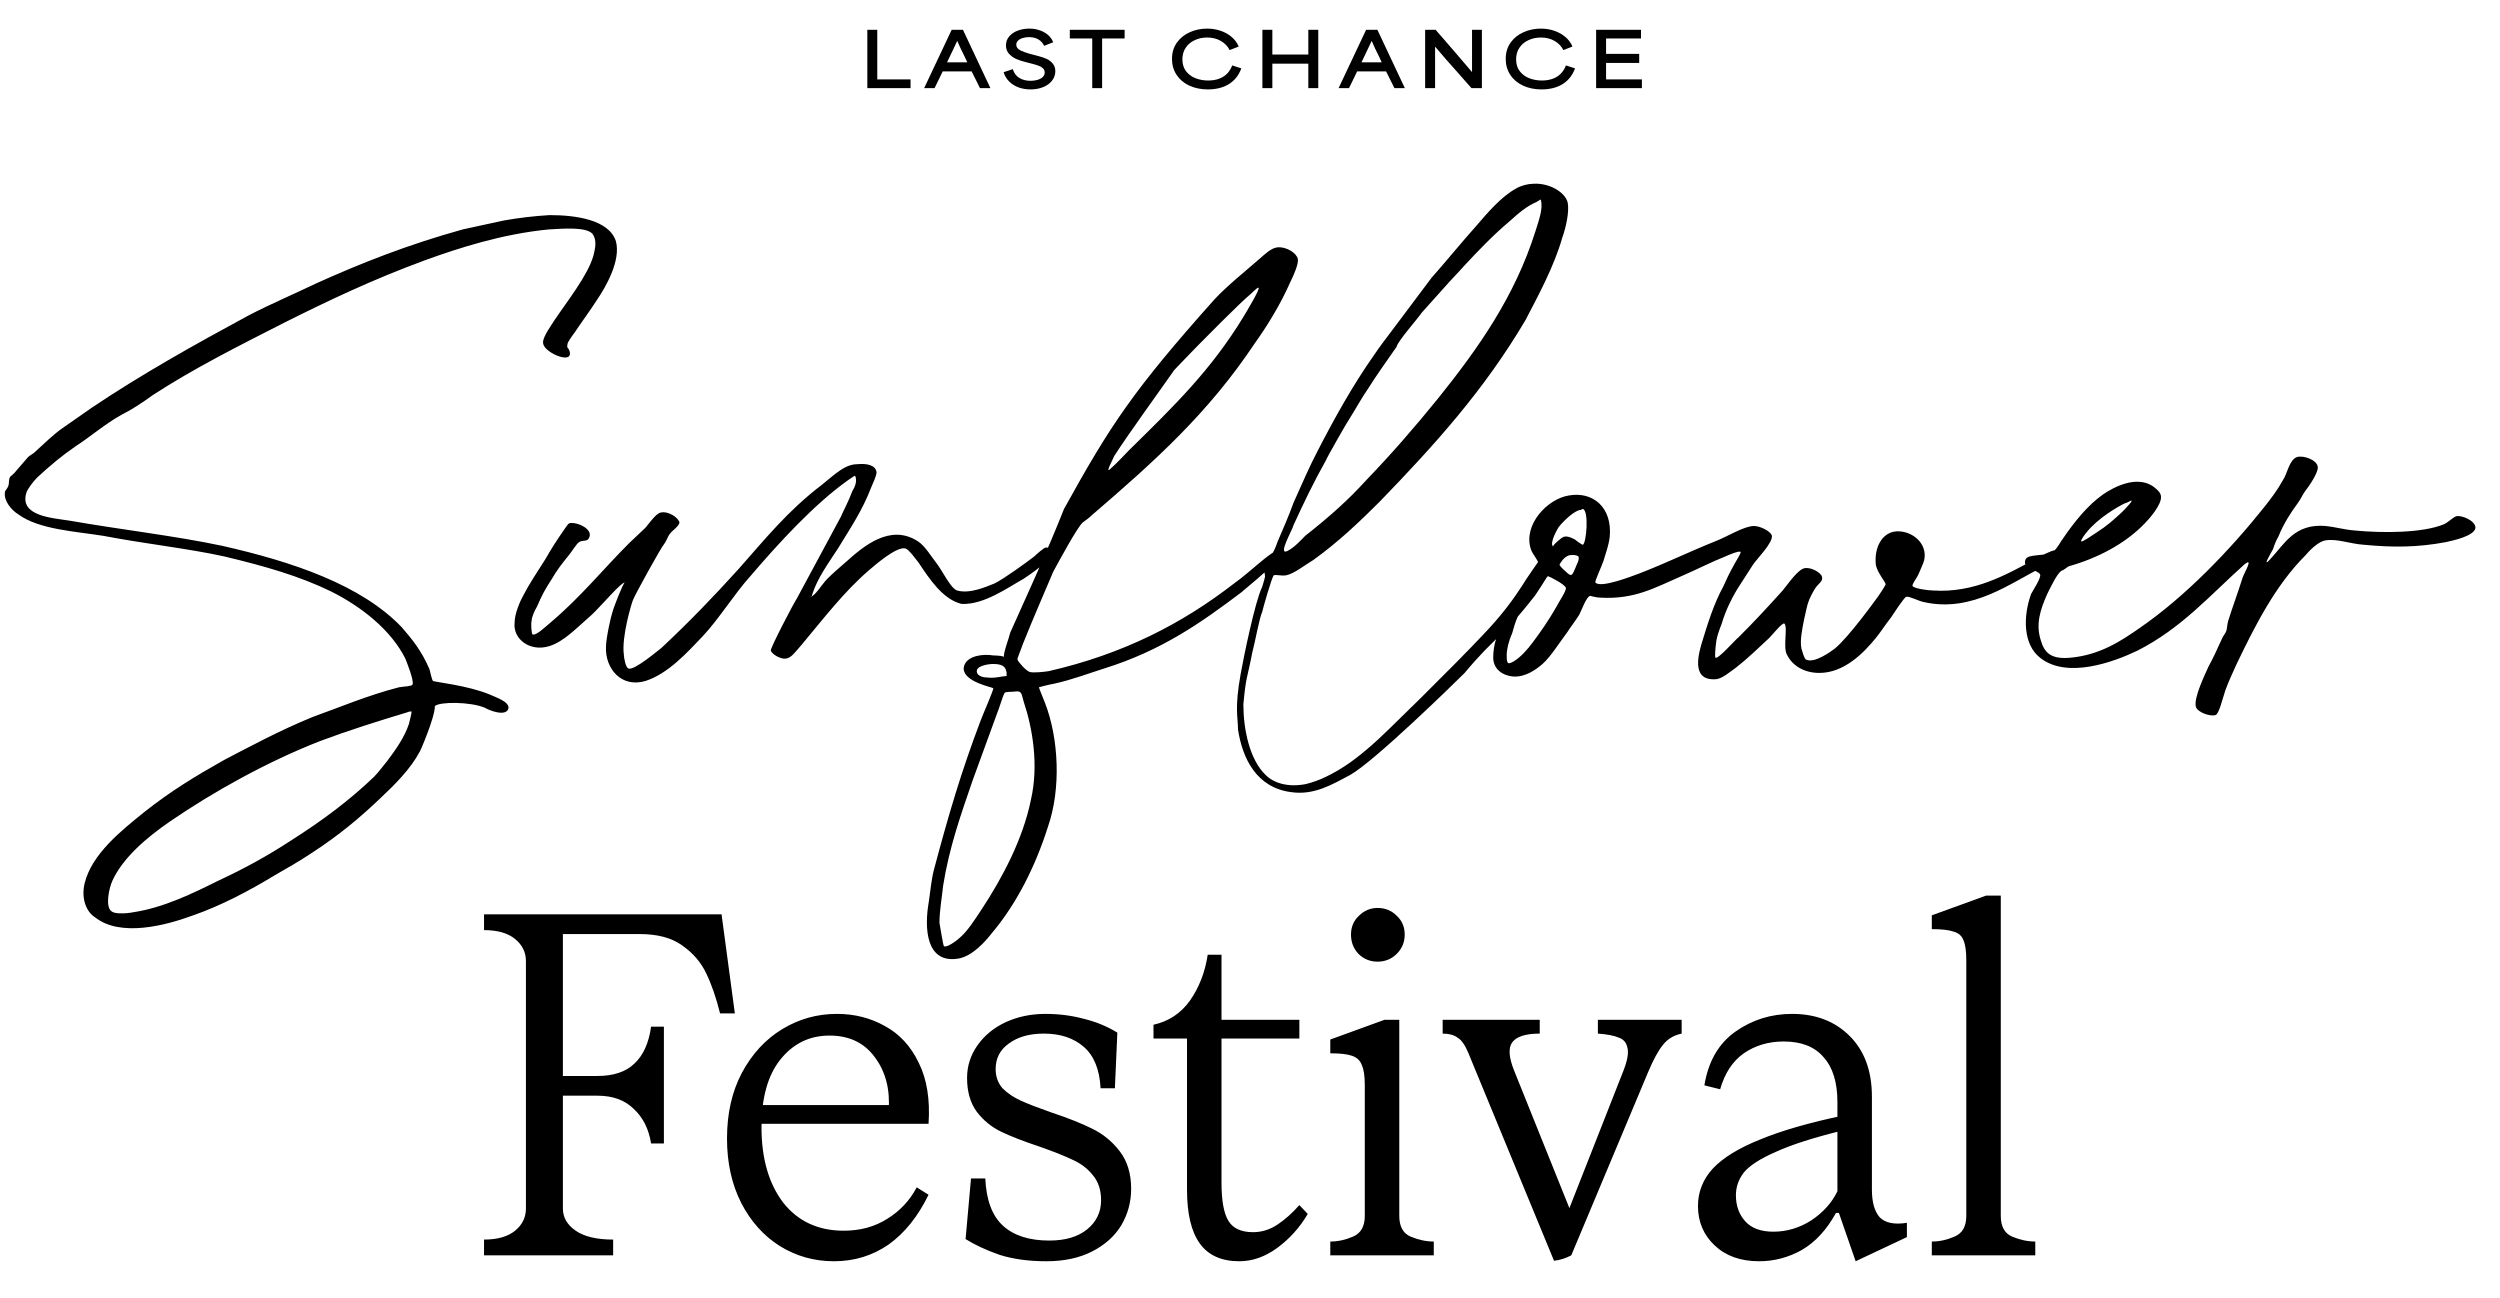
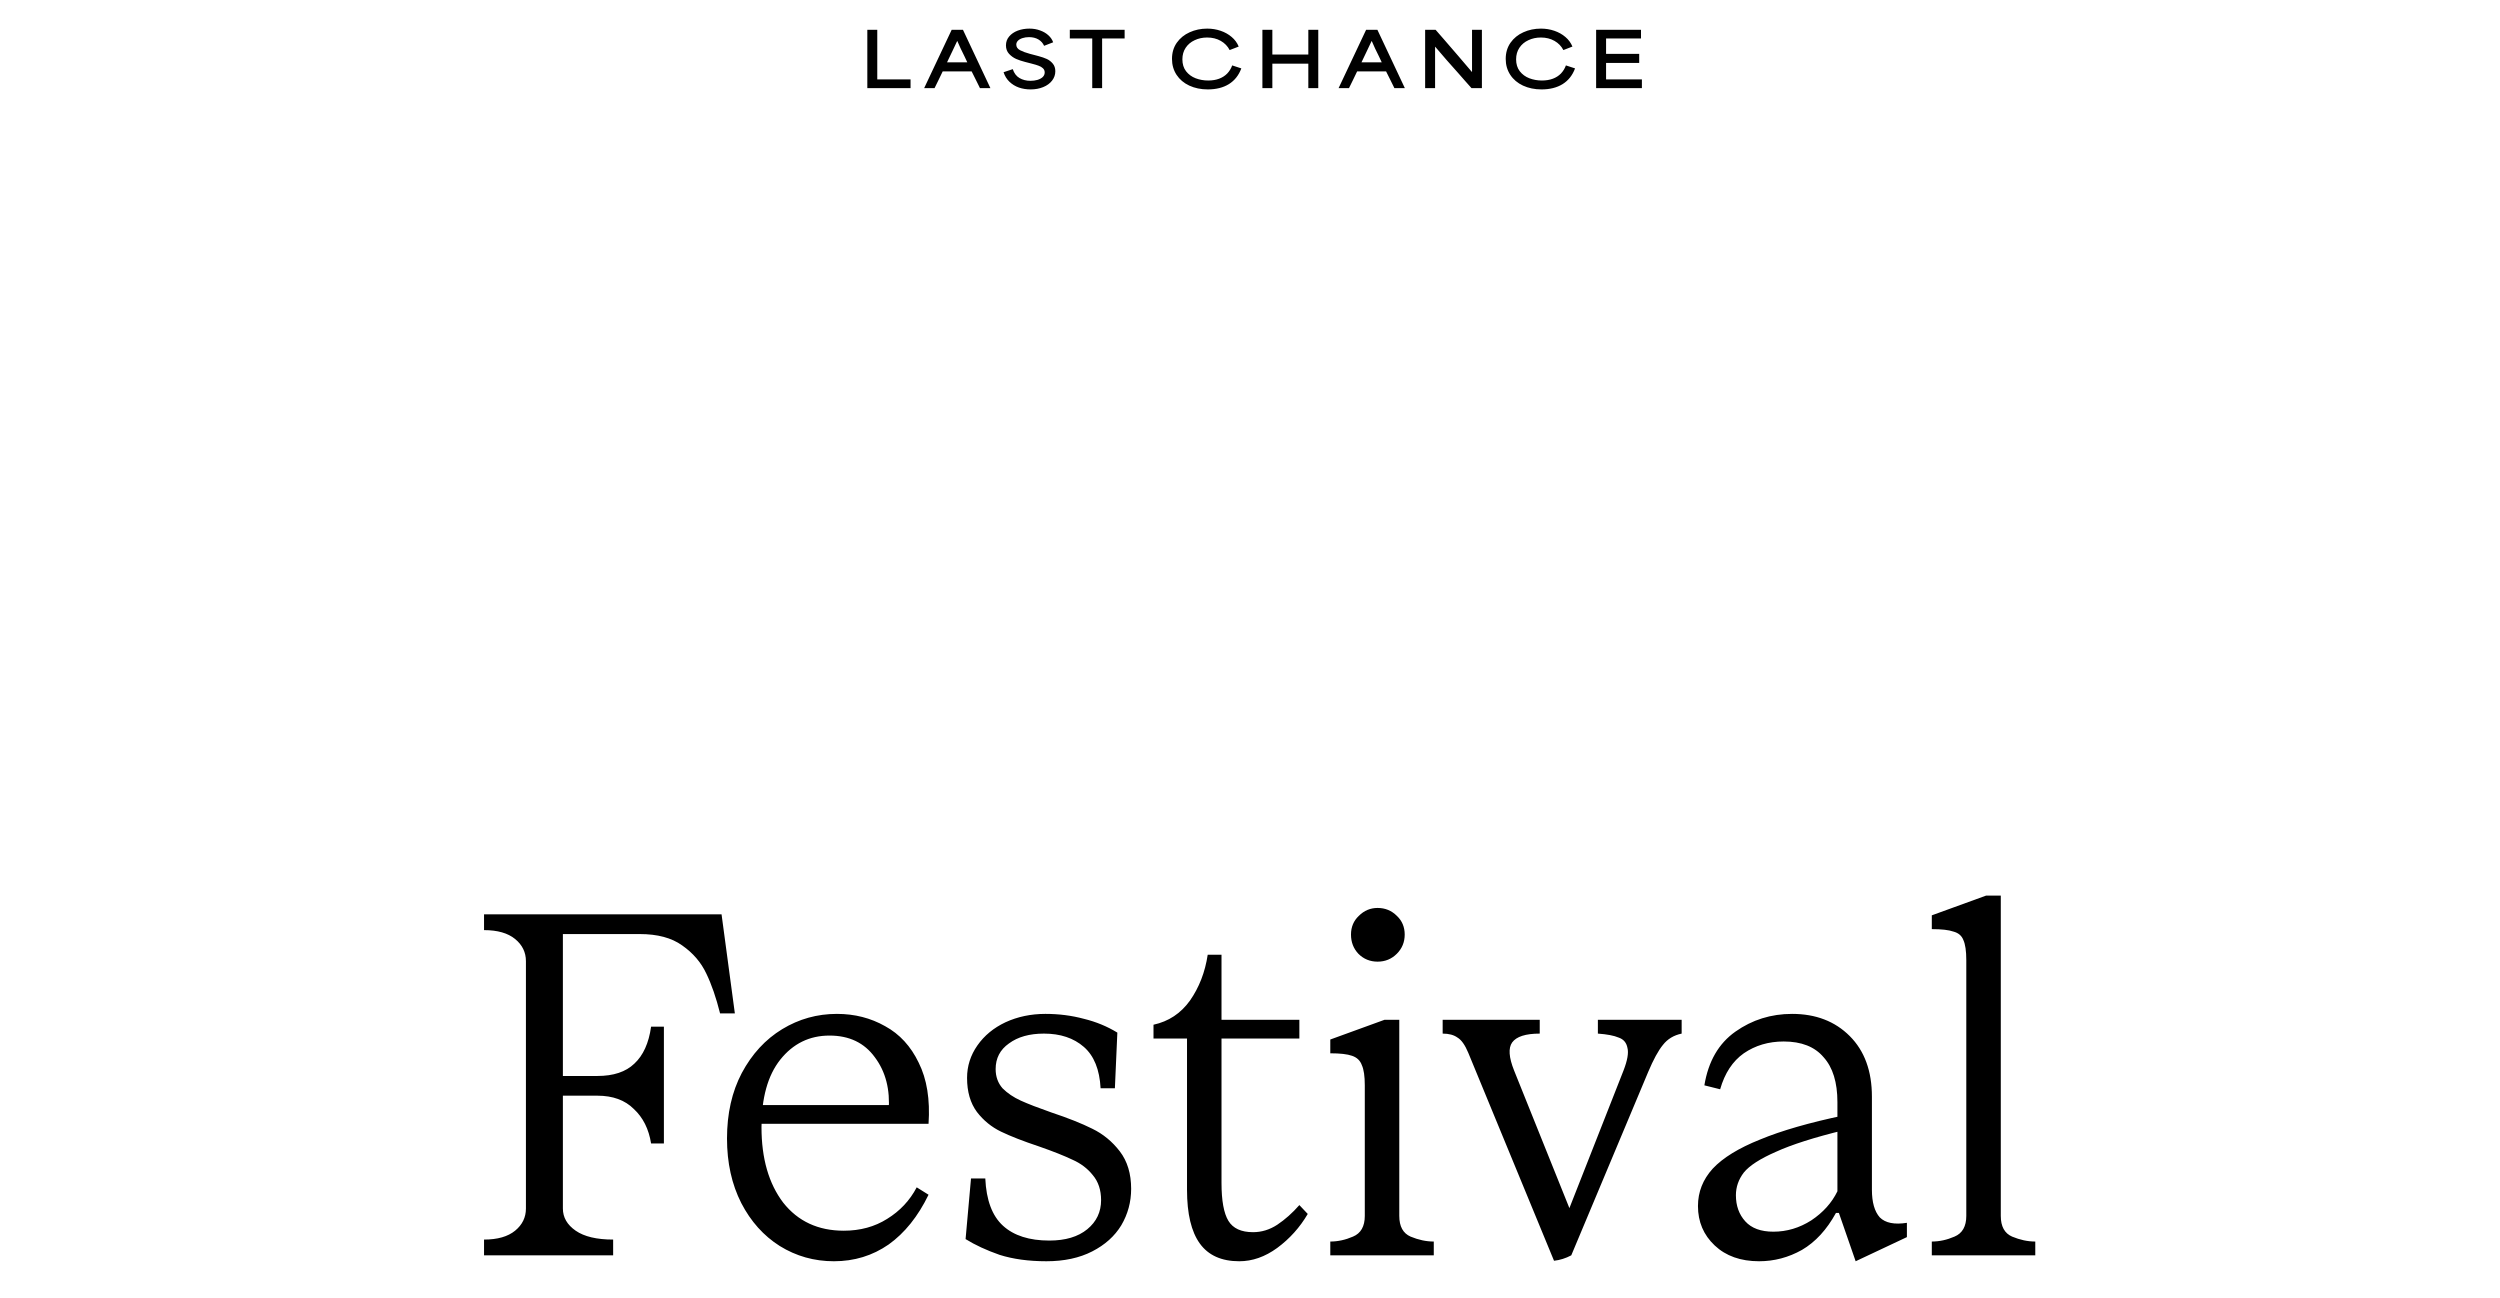
<svg xmlns="http://www.w3.org/2000/svg" width="468" height="243" viewBox="0 0 468 243" fill="none">
  <path d="M162.363 5.58H164.225C164.225 5.748 164.225 5.921 164.225 6.098C164.225 8.086 164.225 9.561 164.225 10.522C164.225 11.483 164.225 12.93 164.225 14.862C165.634 14.862 166.68 14.862 167.361 14.862C168.052 14.862 169.083 14.862 170.455 14.862V16.5H162.363V5.58ZM178.153 5.58H180.267L185.405 16.5H183.445C183.408 16.416 183.38 16.355 183.361 16.318C183.025 15.646 182.778 15.147 182.619 14.82C182.461 14.493 182.218 14.008 181.891 13.364C180.669 13.364 179.759 13.364 179.161 13.364C178.564 13.364 177.668 13.364 176.473 13.364C176.128 14.083 175.871 14.615 175.703 14.96C175.535 15.296 175.283 15.809 174.947 16.5H173.001L178.153 5.58ZM177.285 11.67C178.144 11.67 178.783 11.67 179.203 11.67C179.623 11.67 180.249 11.67 181.079 11.67C180.911 11.297 180.739 10.928 180.561 10.564C180.319 10.088 180.081 9.603 179.847 9.108C179.623 8.604 179.413 8.133 179.217 7.694H179.175C178.905 8.273 178.629 8.856 178.349 9.444C177.995 10.191 177.64 10.933 177.285 11.67ZM192.922 16.738C192.147 16.738 191.419 16.621 190.738 16.388C190.056 16.145 189.464 15.781 188.96 15.296C188.456 14.811 188.092 14.218 187.868 13.518L189.59 12.944C189.842 13.709 190.262 14.265 190.85 14.61C191.438 14.955 192.124 15.128 192.908 15.128C193.365 15.128 193.794 15.072 194.196 14.96C194.606 14.839 194.938 14.661 195.19 14.428C195.442 14.185 195.568 13.896 195.568 13.56C195.568 13.243 195.456 12.981 195.232 12.776C195.017 12.571 194.746 12.412 194.42 12.3C194.102 12.179 193.701 12.057 193.216 11.936C193.169 11.917 193.118 11.903 193.062 11.894L191.872 11.586C191.284 11.437 190.738 11.255 190.234 11.04C189.73 10.816 189.282 10.494 188.89 10.074C188.507 9.654 188.316 9.127 188.316 8.492C188.316 7.848 188.516 7.293 188.918 6.826C189.319 6.35 189.851 5.986 190.514 5.734C191.186 5.482 191.918 5.356 192.712 5.356C193.44 5.356 194.112 5.473 194.728 5.706C195.344 5.93 195.857 6.233 196.268 6.616C196.688 6.999 196.982 7.433 197.15 7.918L195.456 8.576C195.232 8.072 194.877 7.675 194.392 7.386C193.906 7.097 193.318 6.952 192.628 6.952C192.18 6.952 191.774 7.013 191.41 7.134C191.055 7.246 190.77 7.409 190.556 7.624C190.35 7.839 190.248 8.081 190.248 8.352C190.248 8.8 190.486 9.15 190.962 9.402C191.447 9.654 192.04 9.873 192.74 10.06C192.749 10.06 192.754 10.065 192.754 10.074C192.763 10.074 192.772 10.074 192.782 10.074L194.112 10.424C194.214 10.452 194.317 10.48 194.42 10.508C195.017 10.667 195.53 10.844 195.96 11.04C196.389 11.236 196.762 11.525 197.08 11.908C197.397 12.281 197.556 12.757 197.556 13.336C197.556 13.98 197.355 14.563 196.954 15.086C196.552 15.609 195.997 16.015 195.288 16.304C194.588 16.593 193.799 16.738 192.922 16.738ZM204.468 7.204C203.516 7.204 202.807 7.204 202.34 7.204C201.883 7.204 201.192 7.204 200.268 7.204V5.58H210.53V7.204C209.569 7.204 208.855 7.204 208.388 7.204C207.931 7.204 207.24 7.204 206.316 7.204V16.5H204.468V7.204ZM226.103 16.738C224.815 16.738 223.658 16.5 222.631 16.024C221.614 15.548 220.821 14.876 220.251 14.008C219.682 13.14 219.397 12.146 219.397 11.026C219.397 9.869 219.696 8.861 220.293 8.002C220.9 7.143 221.703 6.49 222.701 6.042C223.709 5.585 224.806 5.356 225.991 5.356C226.869 5.356 227.704 5.491 228.497 5.762C229.291 6.033 229.981 6.42 230.569 6.924C231.157 7.419 231.596 8.016 231.885 8.716L230.191 9.374C229.818 8.646 229.263 8.072 228.525 7.652C227.788 7.232 226.939 7.022 225.977 7.022C225.128 7.022 224.349 7.19 223.639 7.526C222.93 7.853 222.37 8.324 221.959 8.94C221.549 9.556 221.343 10.279 221.343 11.11C221.343 11.997 221.572 12.739 222.029 13.336C222.496 13.933 223.093 14.372 223.821 14.652C224.559 14.932 225.343 15.072 226.173 15.072C226.939 15.072 227.62 14.96 228.217 14.736C228.815 14.512 229.319 14.19 229.729 13.77C230.14 13.341 230.453 12.832 230.667 12.244L232.375 12.804C231.899 14.092 231.125 15.072 230.051 15.744C228.978 16.407 227.662 16.738 226.103 16.738ZM236.322 5.58H238.184V5.86C238.184 6.849 238.184 7.582 238.184 8.058C238.184 8.534 238.184 9.253 238.184 10.214C239.715 10.214 240.849 10.214 241.586 10.214C242.324 10.214 243.434 10.214 244.918 10.214C244.918 9.169 244.918 8.389 244.918 7.876C244.918 7.363 244.918 6.597 244.918 5.58H246.78V16.5H244.918C244.918 15.464 244.918 14.694 244.918 14.19C244.918 13.686 244.918 12.93 244.918 11.922C243.388 11.922 242.254 11.922 241.516 11.922C240.779 11.922 239.668 11.922 238.184 11.922C238.184 12.846 238.184 13.537 238.184 13.994C238.184 14.442 238.184 15.119 238.184 16.024C238.184 16.173 238.184 16.332 238.184 16.5H236.322V5.58ZM255.736 5.58H257.85L262.988 16.5H261.028C260.99 16.416 260.962 16.355 260.944 16.318C260.608 15.646 260.36 15.147 260.202 14.82C260.043 14.493 259.8 14.008 259.474 13.364C258.251 13.364 257.341 13.364 256.744 13.364C256.146 13.364 255.25 13.364 254.056 13.364C253.71 14.083 253.454 14.615 253.286 14.96C253.118 15.296 252.866 15.809 252.53 16.5H250.584L255.736 5.58ZM254.868 11.67C255.726 11.67 256.366 11.67 256.786 11.67C257.206 11.67 257.831 11.67 258.662 11.67C258.494 11.297 258.321 10.928 258.144 10.564C257.901 10.088 257.663 9.603 257.43 9.108C257.206 8.604 256.996 8.133 256.8 7.694H256.758C256.487 8.273 256.212 8.856 255.932 9.444C255.577 10.191 255.222 10.933 254.868 11.67ZM266.786 5.58H268.746C269.231 6.131 269.712 6.681 270.188 7.232C271.065 8.24 271.98 9.299 272.932 10.41C273.893 11.511 274.757 12.524 275.522 13.448H275.564C275.564 11.983 275.564 10.891 275.564 10.172C275.564 9.453 275.564 8.38 275.564 6.952C275.564 6.495 275.564 6.037 275.564 5.58H277.412V16.5H275.466C274.915 15.875 274.505 15.413 274.234 15.114C273.973 14.806 273.576 14.353 273.044 13.756C272.316 12.935 271.574 12.099 270.818 11.25C270.071 10.391 269.357 9.561 268.676 8.758H268.648C268.648 10.167 268.648 11.213 268.648 11.894C268.648 12.566 268.648 13.583 268.648 14.946C268.648 15.459 268.648 15.977 268.648 16.5H266.786V5.58ZM288.576 16.738C287.288 16.738 286.13 16.5 285.104 16.024C284.086 15.548 283.293 14.876 282.724 14.008C282.154 13.14 281.87 12.146 281.87 11.026C281.87 9.869 282.168 8.861 282.766 8.002C283.372 7.143 284.175 6.49 285.174 6.042C286.182 5.585 287.278 5.356 288.464 5.356C289.341 5.356 290.176 5.491 290.97 5.762C291.763 6.033 292.454 6.42 293.042 6.924C293.63 7.419 294.068 8.016 294.358 8.716L292.664 9.374C292.29 8.646 291.735 8.072 290.998 7.652C290.26 7.232 289.411 7.022 288.45 7.022C287.6 7.022 286.821 7.19 286.112 7.526C285.402 7.853 284.842 8.324 284.432 8.94C284.021 9.556 283.816 10.279 283.816 11.11C283.816 11.997 284.044 12.739 284.502 13.336C284.968 13.933 285.566 14.372 286.294 14.652C287.031 14.932 287.815 15.072 288.646 15.072C289.411 15.072 290.092 14.96 290.69 14.736C291.287 14.512 291.791 14.19 292.202 13.77C292.612 13.341 292.925 12.832 293.14 12.244L294.848 12.804C294.372 14.092 293.597 15.072 292.524 15.744C291.45 16.407 290.134 16.738 288.576 16.738ZM298.795 5.58H307.195V7.204H306.005C304.791 7.204 303.891 7.204 303.303 7.204C302.715 7.204 301.833 7.204 300.657 7.204C300.657 7.559 300.657 7.913 300.657 8.268C300.657 8.679 300.657 8.987 300.657 9.192C300.657 9.388 300.657 9.687 300.657 10.088C302.066 10.088 303.111 10.088 303.793 10.088C304.474 10.088 305.496 10.088 306.859 10.088V11.782C305.459 11.782 304.413 11.782 303.723 11.782C303.041 11.782 302.019 11.782 300.657 11.782C300.657 12.482 300.657 13 300.657 13.336C300.657 13.672 300.657 14.181 300.657 14.862C302.178 14.862 303.307 14.862 304.045 14.862C304.782 14.862 305.888 14.862 307.363 14.862V16.5H298.795V5.58Z" fill="black" />
-   <path d="M115.292 45.132C116.298 48.821 113.279 53.853 111.938 55.865C110.428 58.214 108.919 60.226 107.577 62.239C107.074 62.91 106.235 64.084 106.235 64.419C106.067 65.258 106.403 65.09 106.571 65.593C107.577 68.444 102.042 66.096 101.707 64.419C101.371 63.413 102.881 61.4 103.719 60.059C106.067 56.536 110.093 51.505 111.099 47.815C111.434 46.473 111.77 44.964 110.931 43.79C109.757 42.448 105.564 42.783 102.713 42.951C93.992 43.79 85.773 46.473 79.736 48.654C69.672 52.343 61.286 56.369 53.236 60.394C44.682 64.755 36.296 68.948 28.581 73.979C26.736 75.321 24.724 76.663 22.711 77.669C19.692 79.346 17.009 81.694 14.158 83.539C11.474 85.384 9.294 87.229 6.946 89.409C6.275 90.08 5.101 91.59 4.933 92.26C3.591 96.621 9.797 96.957 12.983 97.46C22.543 99.137 32.774 100.311 41.496 102.156C54.913 105.175 67.66 109.536 75.207 117.418C77.22 119.766 78.897 121.779 80.406 125.301C80.574 125.972 80.91 127.481 81.077 127.481C81.245 127.649 87.618 128.32 91.644 129.997C92.65 130.5 95.501 131.339 95.166 132.681C94.662 134.19 91.644 133.016 90.805 132.513C88.121 131.339 82.251 131.339 81.413 132.178C81.413 134.358 78.561 140.899 78.561 140.731C76.884 143.918 73.865 146.937 71.35 149.285C67.324 153.142 63.467 156.329 58.603 159.516C56.087 161.193 53.739 162.535 51.391 163.876C46.695 166.728 41.328 169.579 35.961 171.424C30.929 173.269 22.543 175.449 17.847 171.759C16.17 170.753 15.164 168.237 15.835 165.386C17.176 159.851 22.711 155.491 27.072 151.968C31.936 148.111 36.632 145.26 41.999 142.241C46.527 139.893 52.397 136.706 58.603 134.19C63.299 132.513 68.834 130.165 74.704 128.656C75.71 128.488 77.052 128.488 77.22 128.152C77.555 127.481 76.213 124.127 75.878 123.289C73.195 117.921 67.66 113.561 61.957 110.71C56.087 107.858 49.714 106.013 41.999 104.169C35.122 102.659 27.239 101.82 19.357 100.311C14.158 99.472 7.281 99.137 3.423 96.286C2.082 95.447 0.74 93.77 0.908 92.26C0.908 91.757 1.243 91.757 1.579 90.919C1.746 90.416 1.579 89.745 1.914 89.242C2.082 89.074 2.753 88.571 3.088 88.067L5.268 85.552C5.604 85.216 6.107 85.049 6.61 84.545C8.287 83.036 9.964 81.359 11.642 80.185L17.176 76.327C26.401 70.122 36.296 64.587 46.527 59.052C50.72 56.872 55.081 55.027 59.274 53.014C67.828 49.157 76.381 45.802 86.612 42.951L94.327 41.274C97.178 40.771 100.03 40.435 102.881 40.268C107.745 40.268 113.95 41.106 115.292 45.132ZM72.524 142.408C74.033 140.396 75.71 138.048 76.549 135.532C76.717 134.861 77.052 133.519 77.052 133.184C76.884 133.184 76.549 133.184 76.213 133.352C70.679 135.029 65.312 136.706 59.945 138.719C50.049 142.576 39.819 148.279 31.768 153.813C27.407 156.832 23.047 160.522 21.034 164.883C20.363 166.392 19.692 169.747 20.866 170.585C21.369 171.088 23.382 171.088 25.059 170.753C30.594 169.914 36.129 167.231 40.825 164.883C45.521 162.702 49.882 160.354 54.745 157.168C60.28 153.646 65.48 149.788 70.008 145.427C70.847 144.589 71.685 143.415 72.524 142.408ZM195.789 102.491C196.795 102.491 196.795 102.995 196.963 103.665C196.963 104.672 192.434 107.858 191.596 108.362C188.577 110.039 184.216 113.225 180.023 113.058C176.501 112.219 173.985 108.362 171.973 105.343C171.302 104.504 170.128 102.827 169.457 102.659C167.78 102.324 163.922 105.678 162.748 106.684C158.052 110.71 154.362 115.573 150.002 120.773C148.828 122.114 148.157 123.121 147.15 123.289C146.144 123.456 144.467 122.45 144.299 121.779C144.131 121.444 148.492 113.058 149.163 112.051L157.381 96.789C157.884 95.615 158.891 93.77 159.562 91.925C160.736 90.08 160.065 89.074 160.065 89.074C159.897 89.074 159.729 89.242 158.723 89.912C152.35 94.441 145.641 101.82 140.609 107.691C137.423 111.213 134.571 115.909 131.552 119.096C128.534 122.282 125.011 126.14 120.818 127.481C116.29 128.823 113.271 125.133 113.439 121.108C113.439 119.431 114.445 115.07 114.613 114.735C114.781 113.896 116.626 109.2 116.961 109.032C116.626 109.032 115.451 110.206 115.284 110.374C113.942 111.716 111.594 114.399 110.42 115.406C107.904 117.586 105.556 120.102 102.873 120.94C99.183 122.114 95.996 119.599 96.332 116.58C96.332 114.903 97.338 112.554 98.009 111.38C98.847 109.703 100.692 106.852 102.202 104.504C103.04 102.995 104.214 101.15 105.388 99.472C105.892 98.802 106.227 98.131 106.562 97.963C107.569 97.627 110.42 98.634 110.42 100.143C110.252 101.653 109.078 100.982 108.407 101.485C107.904 101.82 107.233 102.995 106.562 103.833C105.221 105.51 104.382 106.517 103.208 108.529C102.034 110.374 101.531 111.213 100.525 113.561C100.021 114.399 99.518 115.573 99.518 116.244C99.35 116.747 99.518 118.76 99.686 118.76C100.357 119.096 102.369 117.083 103.208 116.412C108.743 111.716 112.936 106.517 117.8 101.653L120.818 98.802C121.657 97.795 122.831 96.118 123.67 95.95C125.179 95.615 127.024 96.957 127.192 97.795C127.192 98.466 125.682 99.472 125.515 99.808C125.011 100.311 124.844 101.15 124.341 101.82C123.837 102.324 118.638 111.716 118.47 112.387C118.303 112.722 116.29 119.263 116.793 122.618C116.793 123.121 117.129 124.966 117.632 125.133C118.638 125.637 123.167 121.779 123.837 121.276C129.037 116.412 133.565 111.716 138.261 106.517C143.461 100.646 147.486 95.615 153.859 90.751C156.543 88.571 158.22 86.894 160.568 86.894C162.245 86.726 163.922 87.061 164.09 88.403C164.09 89.074 163.419 90.416 163.084 91.254C161.406 95.615 159.226 98.802 156.878 102.659C155.033 105.51 153.021 108.194 152.014 111.38V111.548L151.679 111.716C152.517 111.716 153.859 109.368 154.865 108.362C156.039 107.187 157.046 106.349 158.388 105.175C161.574 102.324 166.606 97.963 171.805 101.317C173.147 102.156 174.321 104.169 175.495 105.678C176.501 107.02 178.011 110.206 179.185 110.542C181.533 111.213 184.552 109.871 186.229 109.2C187.906 108.362 192.099 105.343 193.608 104.169C193.944 103.833 195.453 102.491 195.789 102.491ZM179.222 179.474C173.352 180.313 173.016 173.772 173.855 168.908C174.19 166.728 174.358 164.547 174.861 162.702C177.545 152.639 179.893 144.589 183.583 134.861C184.086 133.519 186.098 128.991 185.931 128.823C185.763 128.656 180.396 127.649 180.396 125.133C180.564 123.121 183.08 122.45 185.26 122.618C186.098 122.785 187.105 122.618 187.943 122.953C187.776 122.282 188.95 119.263 189.117 118.425C192.64 110.542 195.994 103.33 199.181 95.279C207.902 79.514 212.095 73.141 227.357 56.033C229.705 53.517 233.06 50.834 235.743 48.486C236.917 47.48 237.924 46.473 239.098 46.306C240.943 46.138 242.787 47.48 242.955 48.486C243.123 49.325 242.284 51.337 241.446 53.014C239.769 56.872 237.085 61.233 234.905 64.251C226.183 77.334 216.288 86.223 204.38 96.454C203.877 96.957 203.374 97.292 202.703 97.795C201.696 98.634 198.174 105.175 197.168 107.02C195.323 111.38 193.478 115.573 191.465 120.605C191.13 121.611 190.459 123.121 190.459 123.456C190.627 123.959 192.136 125.637 192.807 125.804C193.478 125.972 195.323 125.804 196.329 125.637C210.25 122.45 221.319 116.747 231.047 109.2C232.724 108.026 234.569 106.349 235.408 105.678C238.594 102.995 239.433 102.659 239.769 103.162C240.104 103.665 239.936 103.833 237.756 106.181C236.582 107.355 234.402 109.2 232.389 110.877C224.842 116.58 217.462 121.779 206.728 125.133C204.548 125.804 200.522 127.314 197.336 127.985C196.329 128.152 194.484 128.656 194.484 128.656C194.484 128.823 195.491 131.171 195.658 131.674C198.174 138.215 198.677 147.608 196.162 154.82C193.814 162.199 190.291 169.243 185.595 174.778C184.421 176.288 181.906 179.139 179.222 179.474ZM207.902 87.732C208.908 86.894 211.089 84.545 211.424 84.21C219.81 75.992 226.686 69.283 232.724 59.388C233.227 58.549 236.079 53.853 235.576 53.853C235.24 53.853 234.234 55.027 233.563 55.53C232.724 56.201 225.848 62.91 219.81 69.283C217.126 73.141 211.256 81.191 208.573 85.384C208.405 85.887 206.728 88.906 207.902 87.732ZM184.589 126.811C185.763 126.978 186.602 126.811 187.608 126.643C188.95 126.475 188.279 126.643 188.447 125.972C188.279 125.133 188.111 124.295 185.931 124.295C185.092 124.295 182.409 124.63 182.912 125.972C183.08 126.475 183.918 126.811 184.589 126.811ZM176.706 177.126C177.209 177.462 179.054 176.12 179.39 175.785C181.067 174.443 182.409 172.262 183.75 170.25C187.608 164.38 191.465 157.168 192.975 149.788C194.484 143.247 193.31 136.371 191.633 131.339C191.13 129.326 191.13 129.326 189.621 129.494C189.621 129.494 188.279 129.494 188.111 129.662C187.776 129.997 187.105 132.513 186.602 133.687L182.073 146.098C179.893 152.472 177.713 158.509 176.539 165.889C176.371 167.734 175.868 170.418 175.868 172.766C176.035 173.604 176.539 176.959 176.706 177.126ZM241.647 148.279C235.274 147.44 232.59 142.073 231.752 136.538C231.752 134.19 231.081 132.681 232.255 126.14C232.758 123.289 234.938 112.554 236.28 109.871C236.448 109.2 236.951 107.858 236.783 107.691C236.783 106.684 236.112 106.517 236.448 105.678C236.616 104.839 237.286 104.839 237.79 104.169C238.293 103.665 238.796 102.491 239.131 101.485C240.138 99.137 241.312 96.454 242.15 94.105C243.66 90.751 245.169 87.229 246.679 84.378C249.698 78.508 253.22 72.134 257.245 66.432C258.251 64.922 259.425 63.413 260.432 62.071L267.979 52.008C270.663 48.989 273.514 45.467 276.365 42.28C278.378 39.932 281.061 36.746 283.912 35.236C284.751 34.733 286.093 34.398 287.099 34.398C289.95 34.23 292.969 35.907 293.472 37.92C293.808 39.597 293.137 42.616 292.466 44.461C290.957 49.828 287.938 55.362 285.59 59.891C277.874 72.973 268.65 83.204 258.251 93.938C254.729 97.46 250.536 101.485 245.84 104.839C244.163 105.846 242.318 107.355 240.809 107.691C239.802 107.858 238.964 107.523 238.46 107.691C238.125 107.858 236.28 114.399 236.28 114.567C235.777 115.573 234.938 120.27 234.435 122.114C233.429 127.314 233.261 126.475 232.758 131.842C232.758 136.538 233.932 142.241 236.951 145.092C238.46 146.601 241.144 147.44 244.498 146.769C245.84 146.434 247.182 145.931 248.188 145.427C251.375 143.918 254.058 141.905 256.91 139.39C258.754 137.88 272.675 124.127 277.539 118.928C281.061 115.238 283.241 112.387 285.757 108.362C287.267 106.181 288.944 103.498 289.95 102.995C290.789 102.827 291.627 102.995 291.795 103.833C291.963 104.504 288.441 109.871 287.434 111.38C281.061 119.599 280.055 118.928 274.185 125.972C272.34 127.817 257.245 142.576 252.717 145.092C249.53 146.769 246.008 148.949 241.647 148.279ZM240.976 103.162C242.318 102.491 243.492 101.15 244.331 100.311C249.027 96.621 252.549 93.434 255.736 89.912C260.432 85.049 264.792 80.017 269.153 74.65C276.7 65.258 283.577 55.53 287.434 43.287C287.938 41.609 288.944 39.094 288.441 37.416C288.441 37.249 287.938 37.584 288.105 37.584C287.77 37.584 287.77 37.752 287.77 37.752C285.757 38.59 284.248 39.932 282.571 41.442C279.384 44.125 276.7 46.976 274.185 49.66C273.011 51.002 271.501 52.511 270.495 53.685L266.134 58.549C265.631 59.388 261.606 63.916 261.438 64.922C259.593 67.606 257.748 70.122 256.071 72.805C254.897 74.482 253.723 76.663 252.549 78.508C252.381 78.675 248.524 85.384 248.188 86.223C246.008 90.08 243.995 94.273 242.15 98.298C241.983 99.137 239.131 104.001 240.976 103.162ZM384.7 102.995C385.538 102.827 386.209 102.659 386.041 103.833C385.874 104.672 383.358 105.678 382.352 106.181C376.481 109.032 369.269 114.735 360.213 112.722C359.206 112.554 357.361 111.548 356.858 111.716C356.523 111.716 354.342 115.07 354.007 115.573C352.833 117.083 351.994 118.425 351.156 119.431C348.975 122.114 345.286 125.972 340.59 125.972C337.738 125.972 335.558 124.63 334.552 122.618C333.713 121.276 334.719 117.418 334.048 116.747C333.713 116.412 331.868 118.76 331.197 119.431C329.017 121.444 327.34 123.121 324.992 124.966C323.818 125.804 322.476 126.978 321.302 127.146C317.444 127.481 317.444 124.295 318.451 120.773C319.625 116.915 320.799 113.058 322.644 109.703C323.985 106.684 324.321 106.349 324.824 105.343C324.992 105.007 325.998 103.498 325.83 103.33C325.663 102.995 323.314 104.001 322.979 104.169C320.799 105.007 317.109 106.852 314.761 107.858C309.729 110.039 306.039 112.219 299.666 111.884C298.828 111.884 297.821 111.548 297.653 111.548C296.983 111.716 296.144 114.064 295.641 115.07C294.802 116.412 293.964 117.418 293.461 118.257C291.951 120.27 290.274 122.953 288.764 124.295C287.59 125.301 285.578 126.811 283.23 126.643C281.385 126.475 279.372 125.301 279.54 122.785C279.54 122.114 279.708 120.605 280.043 119.766C280.714 117.251 281.888 115.573 283.565 112.554C284.068 111.548 286.584 108.194 287.255 107.187C287.758 106.517 288.094 106.013 288.094 105.846C288.094 105.007 286.919 103.833 286.584 102.827C285.075 98.298 289.603 93.434 293.628 92.764C298.157 91.925 301.846 94.944 301.343 100.479C301.176 101.988 300.672 103.33 300.169 105.007C299.834 106.013 298.492 108.865 298.66 109.032C299.498 110.206 305.536 107.858 306.878 107.355C312.077 105.343 316.103 103.33 321.134 101.317C323.314 100.479 326.501 98.466 328.346 98.466C329.52 98.466 331.533 99.472 331.7 100.311C331.868 101.653 328.849 104.672 328.178 105.678L325.159 110.374C324.153 112.051 322.979 114.399 322.308 116.747C321.973 117.586 321.47 118.928 321.302 119.934C321.134 121.108 320.966 122.953 321.134 123.121C321.637 123.456 324.824 119.766 325.495 119.263C328.514 116.244 330.694 113.896 333.713 110.542C334.719 109.368 336.564 106.517 337.906 106.349C339.08 106.181 340.925 107.187 341.093 108.026C341.26 108.865 340.422 109.2 339.751 110.206C339.248 111.045 338.745 112.051 338.577 112.554C338.241 113.393 338.074 114.567 337.738 115.909C337.403 117.586 336.9 119.934 337.235 121.444C337.403 121.947 337.738 123.289 338.074 123.456C339.583 124.295 342.77 121.947 343.441 121.444C346.124 119.263 351.156 112.219 351.659 111.548C351.994 111.045 353.001 109.536 353.001 109.368C353.001 109.032 351.324 107.02 351.156 105.678C350.82 102.491 352.33 99.64 355.013 99.472C357.865 99.305 360.883 101.653 360.213 104.839C360.045 105.51 359.542 106.517 359.206 107.355C358.871 108.194 357.865 109.368 358.032 109.703C358.368 110.206 361.051 110.542 361.89 110.542C369.605 111.045 375.643 107.523 380.674 104.839C381.848 104.169 383.693 103.162 384.7 102.995ZM296.312 101.988C296.983 101.653 297.486 95.615 296.312 95.279C296.144 95.279 295.976 95.447 295.976 95.447C294.802 95.447 292.622 97.627 291.951 98.466C291.616 98.802 289.938 101.82 290.777 102.324C290.442 102.156 292.79 100.311 292.454 100.646C293.125 100.143 294.131 100.646 294.802 100.982C294.97 101.15 296.144 101.988 296.312 101.988ZM294.97 106.181C294.97 106.013 295.809 104.672 295.473 104.169C295.138 103.833 293.964 103.833 293.628 104.001C292.622 104.336 291.951 105.678 291.951 105.678C291.951 106.013 292.79 106.684 292.957 106.852C294.299 108.194 294.299 107.691 294.97 106.181ZM291.28 113.729C291.783 112.722 293.293 110.542 293.125 110.039C292.957 109.368 289.938 107.858 289.771 107.858L288.094 109.536C287.758 109.871 284.236 115.07 284.068 115.573C283.733 116.244 283.397 117.418 283.062 118.592C282.391 120.102 282.056 121.611 282.056 122.618C282.056 124.295 282.223 124.463 283.397 123.792C284.739 122.953 285.913 121.611 286.919 120.27C288.429 118.257 289.938 116.077 291.28 113.729ZM414.765 133.855C413.759 134.19 411.411 133.352 411.075 132.345C410.572 130.668 412.92 125.972 413.423 124.798C414.262 123.289 415.101 121.444 415.939 119.599C416.107 119.096 416.61 118.592 416.778 118.089C416.946 117.418 416.946 116.747 417.113 116.244C417.952 113.561 418.79 111.38 419.797 108.194C420.132 107.187 421.977 104.169 420.132 105.678C413.591 111.548 408.392 117.586 400.174 121.779C395.645 123.959 386.924 127.146 381.892 123.121C378.706 120.605 378.706 115.406 380.215 111.213C380.551 110.542 382.228 108.026 381.892 107.523C381.557 106.684 378.37 106.517 379.209 104.672C379.712 103.665 382.899 104.169 384.24 103.33C385.079 102.827 385.75 101.317 386.421 100.479C388.266 97.795 390.781 94.609 393.633 92.596C395.813 91.087 399.838 89.074 402.857 90.919C403.36 91.254 404.534 92.093 404.534 92.931C404.702 94.441 402.354 97.124 401.515 97.963C397.826 101.82 392.626 104.504 387.259 106.013C386.924 106.181 386.421 106.684 385.918 106.852C385.079 107.355 383.905 109.871 383.234 111.213C381.892 114.232 381.054 116.915 382.06 119.934C382.731 122.282 384.073 123.456 387.595 123.121C393.129 122.618 397.155 119.934 400.509 117.586C409.063 111.716 417.449 102.995 423.99 94.776C425.164 93.267 426.338 91.757 427.344 89.912C428.183 88.738 428.518 86.055 430.028 85.552C431.202 85.216 433.717 86.055 433.885 87.397C434.053 88.403 432.208 91.087 431.537 91.925C431.034 92.596 430.698 93.434 430.195 94.105C428.854 95.95 427.512 97.963 426.505 100.479C426.17 100.982 425.835 101.82 425.499 102.827C424.828 104.001 423.487 106.349 424.996 104.672C427.68 101.82 429.524 97.963 435.395 98.466C437.072 98.634 438.749 99.137 440.762 99.305C445.961 99.808 453.508 99.808 457.533 98.131C458.54 97.627 459.211 96.789 459.882 96.621C460.888 96.454 463.404 97.46 463.404 98.802C463.236 100.311 459.378 101.15 457.869 101.485C452.502 102.491 447.973 102.491 442.606 101.988C439.923 101.82 437.575 100.814 435.395 101.15C434.053 101.317 432.376 102.995 431.537 104.001C426.002 109.536 422.145 117.083 418.623 124.463C418.12 125.637 417.281 127.314 416.61 129.159C415.939 131.171 415.436 133.519 414.765 133.855ZM389.607 101.317C389.607 101.653 391.788 100.143 392.291 99.808C394.639 98.298 395.477 97.46 397.155 95.95C397.49 95.615 400.174 92.931 398.496 93.938C397.826 94.273 398.496 93.938 397.658 94.273C396.316 94.944 392.794 96.957 390.614 99.64C390.446 99.808 389.44 101.15 389.607 101.317Z" fill="black" />
  <path d="M90.612 235V232.048C93.134 232.048 95.071 231.495 96.424 230.388C97.777 229.281 98.453 227.897 98.453 226.237V179.93C98.453 178.269 97.777 176.885 96.424 175.778C95.071 174.672 93.134 174.118 90.612 174.118V171.166H99.376H105.372V226.237C105.372 227.897 106.171 229.281 107.77 230.388C109.369 231.495 111.706 232.048 114.781 232.048V235H104.265H99.376H90.612ZM121.883 214.06C121.453 211.354 120.377 209.202 118.655 207.603C116.994 205.943 114.719 205.112 111.829 205.112H105.187V201.423H111.829C114.842 201.423 117.148 200.654 118.747 199.117C120.408 197.579 121.453 195.273 121.883 192.198H124.282V214.06H121.883ZM134.798 189.708C134.06 186.756 133.199 184.265 132.215 182.236C131.231 180.145 129.724 178.392 127.695 176.978C125.727 175.563 123.083 174.856 119.762 174.856H102.604V171.166H135.075L137.565 189.708H134.798ZM156.112 236.107C152.422 236.107 149.04 235.154 145.965 233.247C142.952 231.341 140.554 228.666 138.77 225.222C136.987 221.717 136.095 217.689 136.095 213.138C136.095 208.464 137.017 204.375 138.862 200.869C140.769 197.302 143.29 194.566 146.426 192.659C149.563 190.753 152.976 189.8 156.666 189.8C159.987 189.8 163 190.568 165.706 192.106C168.412 193.582 170.503 195.857 171.978 198.932C173.516 202.007 174.131 205.82 173.823 210.37H141.261V206.865H168.289L166.351 207.972C166.659 203.975 165.798 200.623 163.769 197.917C161.801 195.211 158.972 193.859 155.282 193.859C151.531 193.859 148.456 195.365 146.058 198.379C143.721 201.33 142.552 205.543 142.552 211.016C142.552 216.858 143.905 221.563 146.611 225.13C149.378 228.635 153.16 230.388 157.957 230.388C161.032 230.388 163.738 229.65 166.075 228.174C168.473 226.698 170.318 224.73 171.609 222.27L173.823 223.654C171.855 227.713 169.365 230.818 166.351 232.971C163.338 235.061 159.925 236.107 156.112 236.107ZM195.885 236.107C192.564 236.107 189.643 235.707 187.122 234.908C184.662 234.047 182.54 233.063 180.757 231.956L181.772 220.61H184.447C184.631 224.669 185.738 227.62 187.768 229.465C189.797 231.31 192.687 232.233 196.439 232.233C199.452 232.233 201.82 231.525 203.542 230.111C205.263 228.697 206.124 226.882 206.124 224.669C206.124 222.762 205.602 221.194 204.556 219.964C203.572 218.734 202.312 217.781 200.774 217.104C199.237 216.366 197.146 215.536 194.501 214.614C191.55 213.63 189.182 212.707 187.399 211.846C185.615 210.985 184.108 209.756 182.879 208.157C181.649 206.496 181.034 204.375 181.034 201.792C181.034 199.578 181.679 197.548 182.971 195.703C184.262 193.859 186.015 192.413 188.229 191.368C190.504 190.322 192.995 189.8 195.701 189.8C198.222 189.8 200.62 190.107 202.896 190.722C205.171 191.276 207.262 192.137 209.168 193.305L208.707 203.729H206.032C205.848 200.223 204.802 197.641 202.896 195.98C200.989 194.32 198.499 193.49 195.424 193.49C192.718 193.49 190.535 194.105 188.875 195.334C187.214 196.503 186.384 198.102 186.384 200.131C186.384 201.546 186.814 202.745 187.675 203.729C188.598 204.651 189.735 205.42 191.088 206.035C192.441 206.65 194.348 207.388 196.808 208.249C199.944 209.294 202.496 210.309 204.464 211.293C206.493 212.277 208.215 213.691 209.63 215.536C211.044 217.381 211.751 219.718 211.751 222.547C211.751 225.007 211.136 227.282 209.906 229.373C208.677 231.402 206.862 233.032 204.464 234.262C202.066 235.492 199.206 236.107 195.885 236.107ZM228.666 194.412V221.44C228.666 224.761 229.097 227.128 229.958 228.543C230.819 229.957 232.356 230.664 234.57 230.664C236.169 230.664 237.675 230.203 239.09 229.281C240.566 228.297 241.949 227.067 243.241 225.591L244.809 227.251C243.333 229.773 241.427 231.894 239.09 233.616C236.814 235.277 234.447 236.107 231.987 236.107C228.666 236.107 226.206 235 224.607 232.786C223.008 230.572 222.209 227.221 222.209 222.731V194.412H215.936V191.829C218.765 191.214 221.041 189.708 222.762 187.309C224.484 184.849 225.591 181.99 226.083 178.73H228.666V190.907H243.241V194.412H228.666ZM249.031 235V232.417C250.446 232.417 251.86 232.11 253.275 231.495C254.751 230.88 255.489 229.588 255.489 227.62V203.175C255.489 201.453 255.304 200.193 254.935 199.393C254.628 198.532 254.013 197.948 253.09 197.641C252.229 197.333 250.876 197.179 249.031 197.179V194.597L259.178 190.907H261.946V227.62C261.946 229.588 262.653 230.88 264.067 231.495C265.543 232.11 266.989 232.417 268.403 232.417V235H261.023H256.411H249.031ZM257.887 180.022C256.473 180.022 255.273 179.53 254.289 178.546C253.367 177.562 252.906 176.363 252.906 174.948C252.906 173.534 253.398 172.365 254.382 171.443C255.366 170.459 256.534 169.967 257.887 169.967C259.301 169.967 260.501 170.459 261.485 171.443C262.469 172.365 262.961 173.534 262.961 174.948C262.961 176.363 262.469 177.562 261.485 178.546C260.501 179.53 259.301 180.022 257.887 180.022ZM274.862 197.087C274.247 195.611 273.571 194.658 272.833 194.228C272.156 193.736 271.234 193.49 270.066 193.49V190.907H288.238V193.49C285.594 193.49 283.872 194.043 283.072 195.15C282.334 196.195 282.457 197.948 283.441 200.408L295.156 229.558L292.02 230.664L303.92 200.408C304.658 198.502 304.904 197.087 304.658 196.165C304.473 195.181 303.92 194.535 302.997 194.228C302.136 193.859 300.845 193.613 299.123 193.49V190.907H314.805V193.49C313.329 193.797 312.16 194.504 311.299 195.611C310.438 196.657 309.516 198.348 308.532 200.685L294.142 235C293.096 235.553 292.02 235.892 290.913 236.015L274.862 197.087ZM345.164 211.57C339.629 212.923 335.386 214.276 332.434 215.628C329.482 216.92 327.484 218.211 326.438 219.503C325.454 220.794 324.962 222.209 324.962 223.746C324.962 225.714 325.547 227.344 326.715 228.635C327.883 229.927 329.636 230.572 331.973 230.572C334.494 230.572 336.862 229.865 339.076 228.451C341.29 226.975 342.919 225.16 343.965 223.008V206.312C343.965 202.622 343.104 199.824 341.382 197.917C339.722 195.949 337.231 194.966 333.91 194.966C331.081 194.966 328.591 195.703 326.438 197.179C324.347 198.655 322.871 200.9 322.011 203.913L319.059 203.175C319.797 198.686 321.734 195.334 324.87 193.121C328.006 190.907 331.543 189.8 335.478 189.8C339.906 189.8 343.504 191.183 346.271 193.951C349.038 196.718 350.422 200.5 350.422 205.297V222.731C350.422 225.068 350.914 226.79 351.898 227.897C352.943 228.943 354.635 229.281 356.972 228.912V231.587L347.378 236.107L344.242 227.067H343.688C341.966 230.203 339.845 232.509 337.323 233.985C334.802 235.4 332.127 236.107 329.298 236.107C325.854 236.107 323.087 235.123 320.996 233.155C318.905 231.187 317.859 228.727 317.859 225.775C317.859 223.131 318.782 220.794 320.627 218.765C322.533 216.735 325.485 214.921 329.482 213.322C333.48 211.662 338.707 210.155 345.164 208.802V211.57ZM361.634 235V232.417C363.048 232.417 364.462 232.11 365.877 231.495C367.353 230.88 368.091 229.588 368.091 227.62V179.745C368.091 178.023 367.906 176.762 367.537 175.963C367.23 175.163 366.615 174.641 365.692 174.395C364.831 174.087 363.478 173.934 361.634 173.934V171.351L371.781 167.661H374.548V227.62C374.548 229.588 375.255 230.88 376.67 231.495C378.145 232.11 379.591 232.417 381.005 232.417V235H373.625H369.013H361.634Z" fill="black" />
</svg>